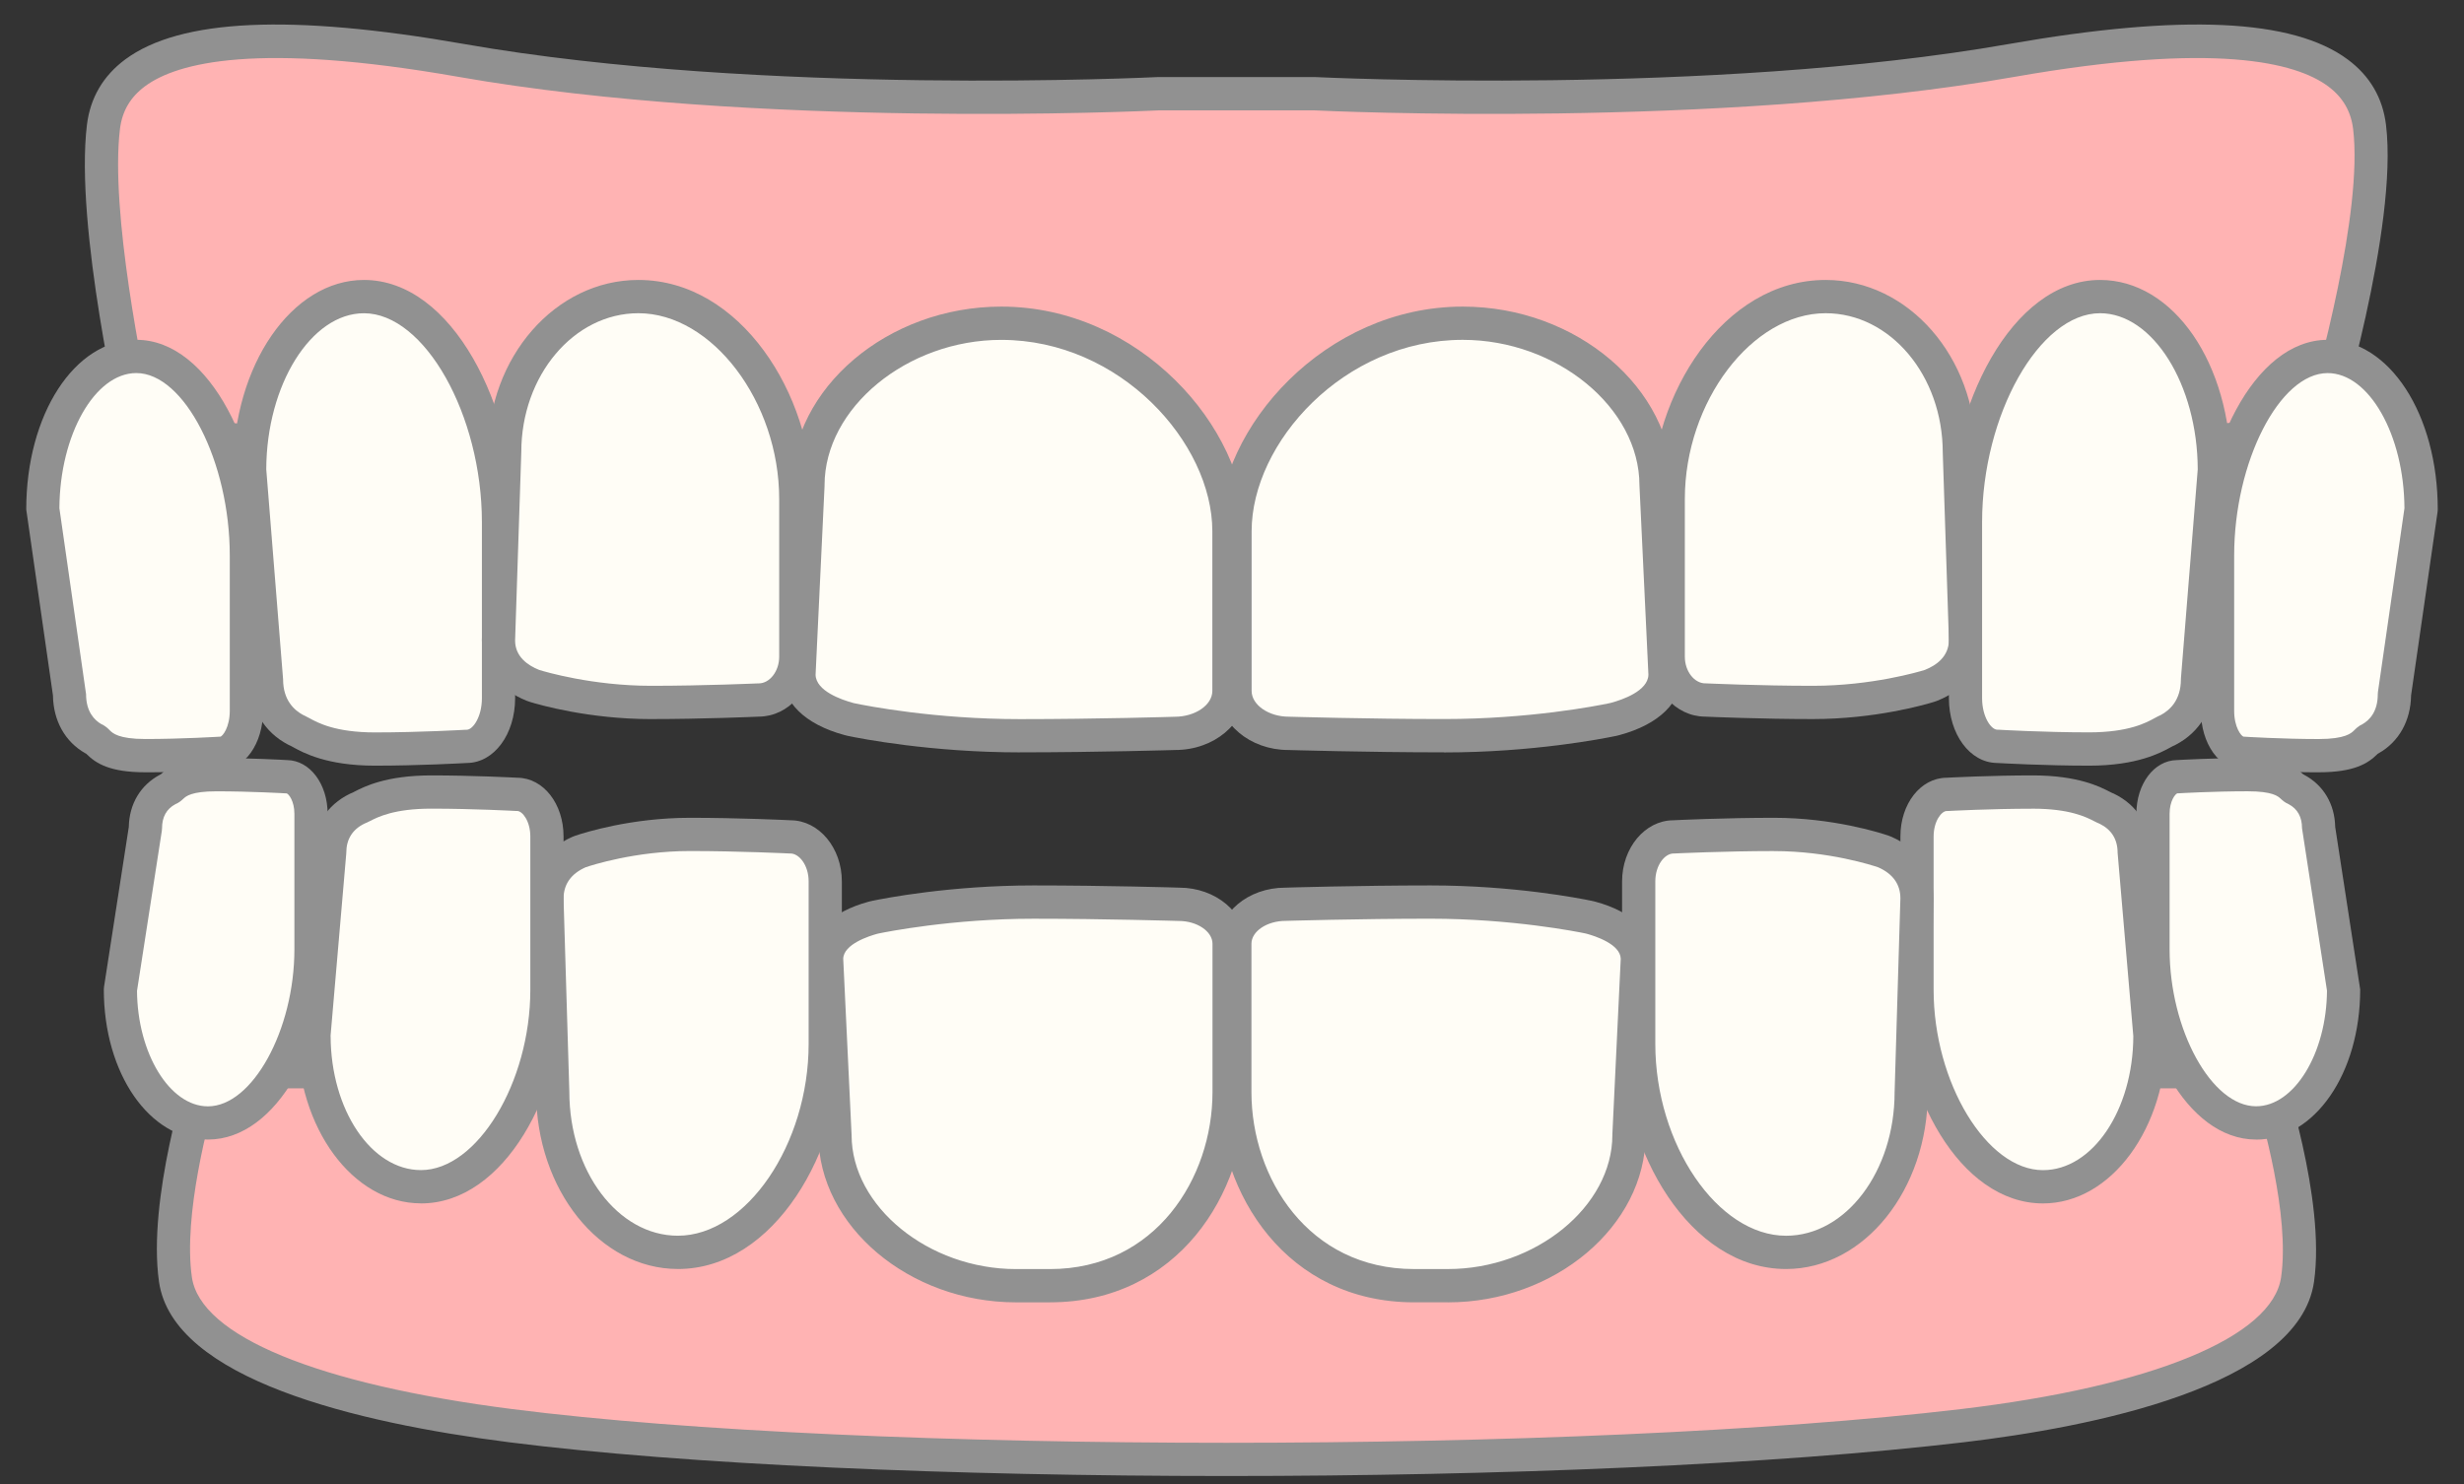
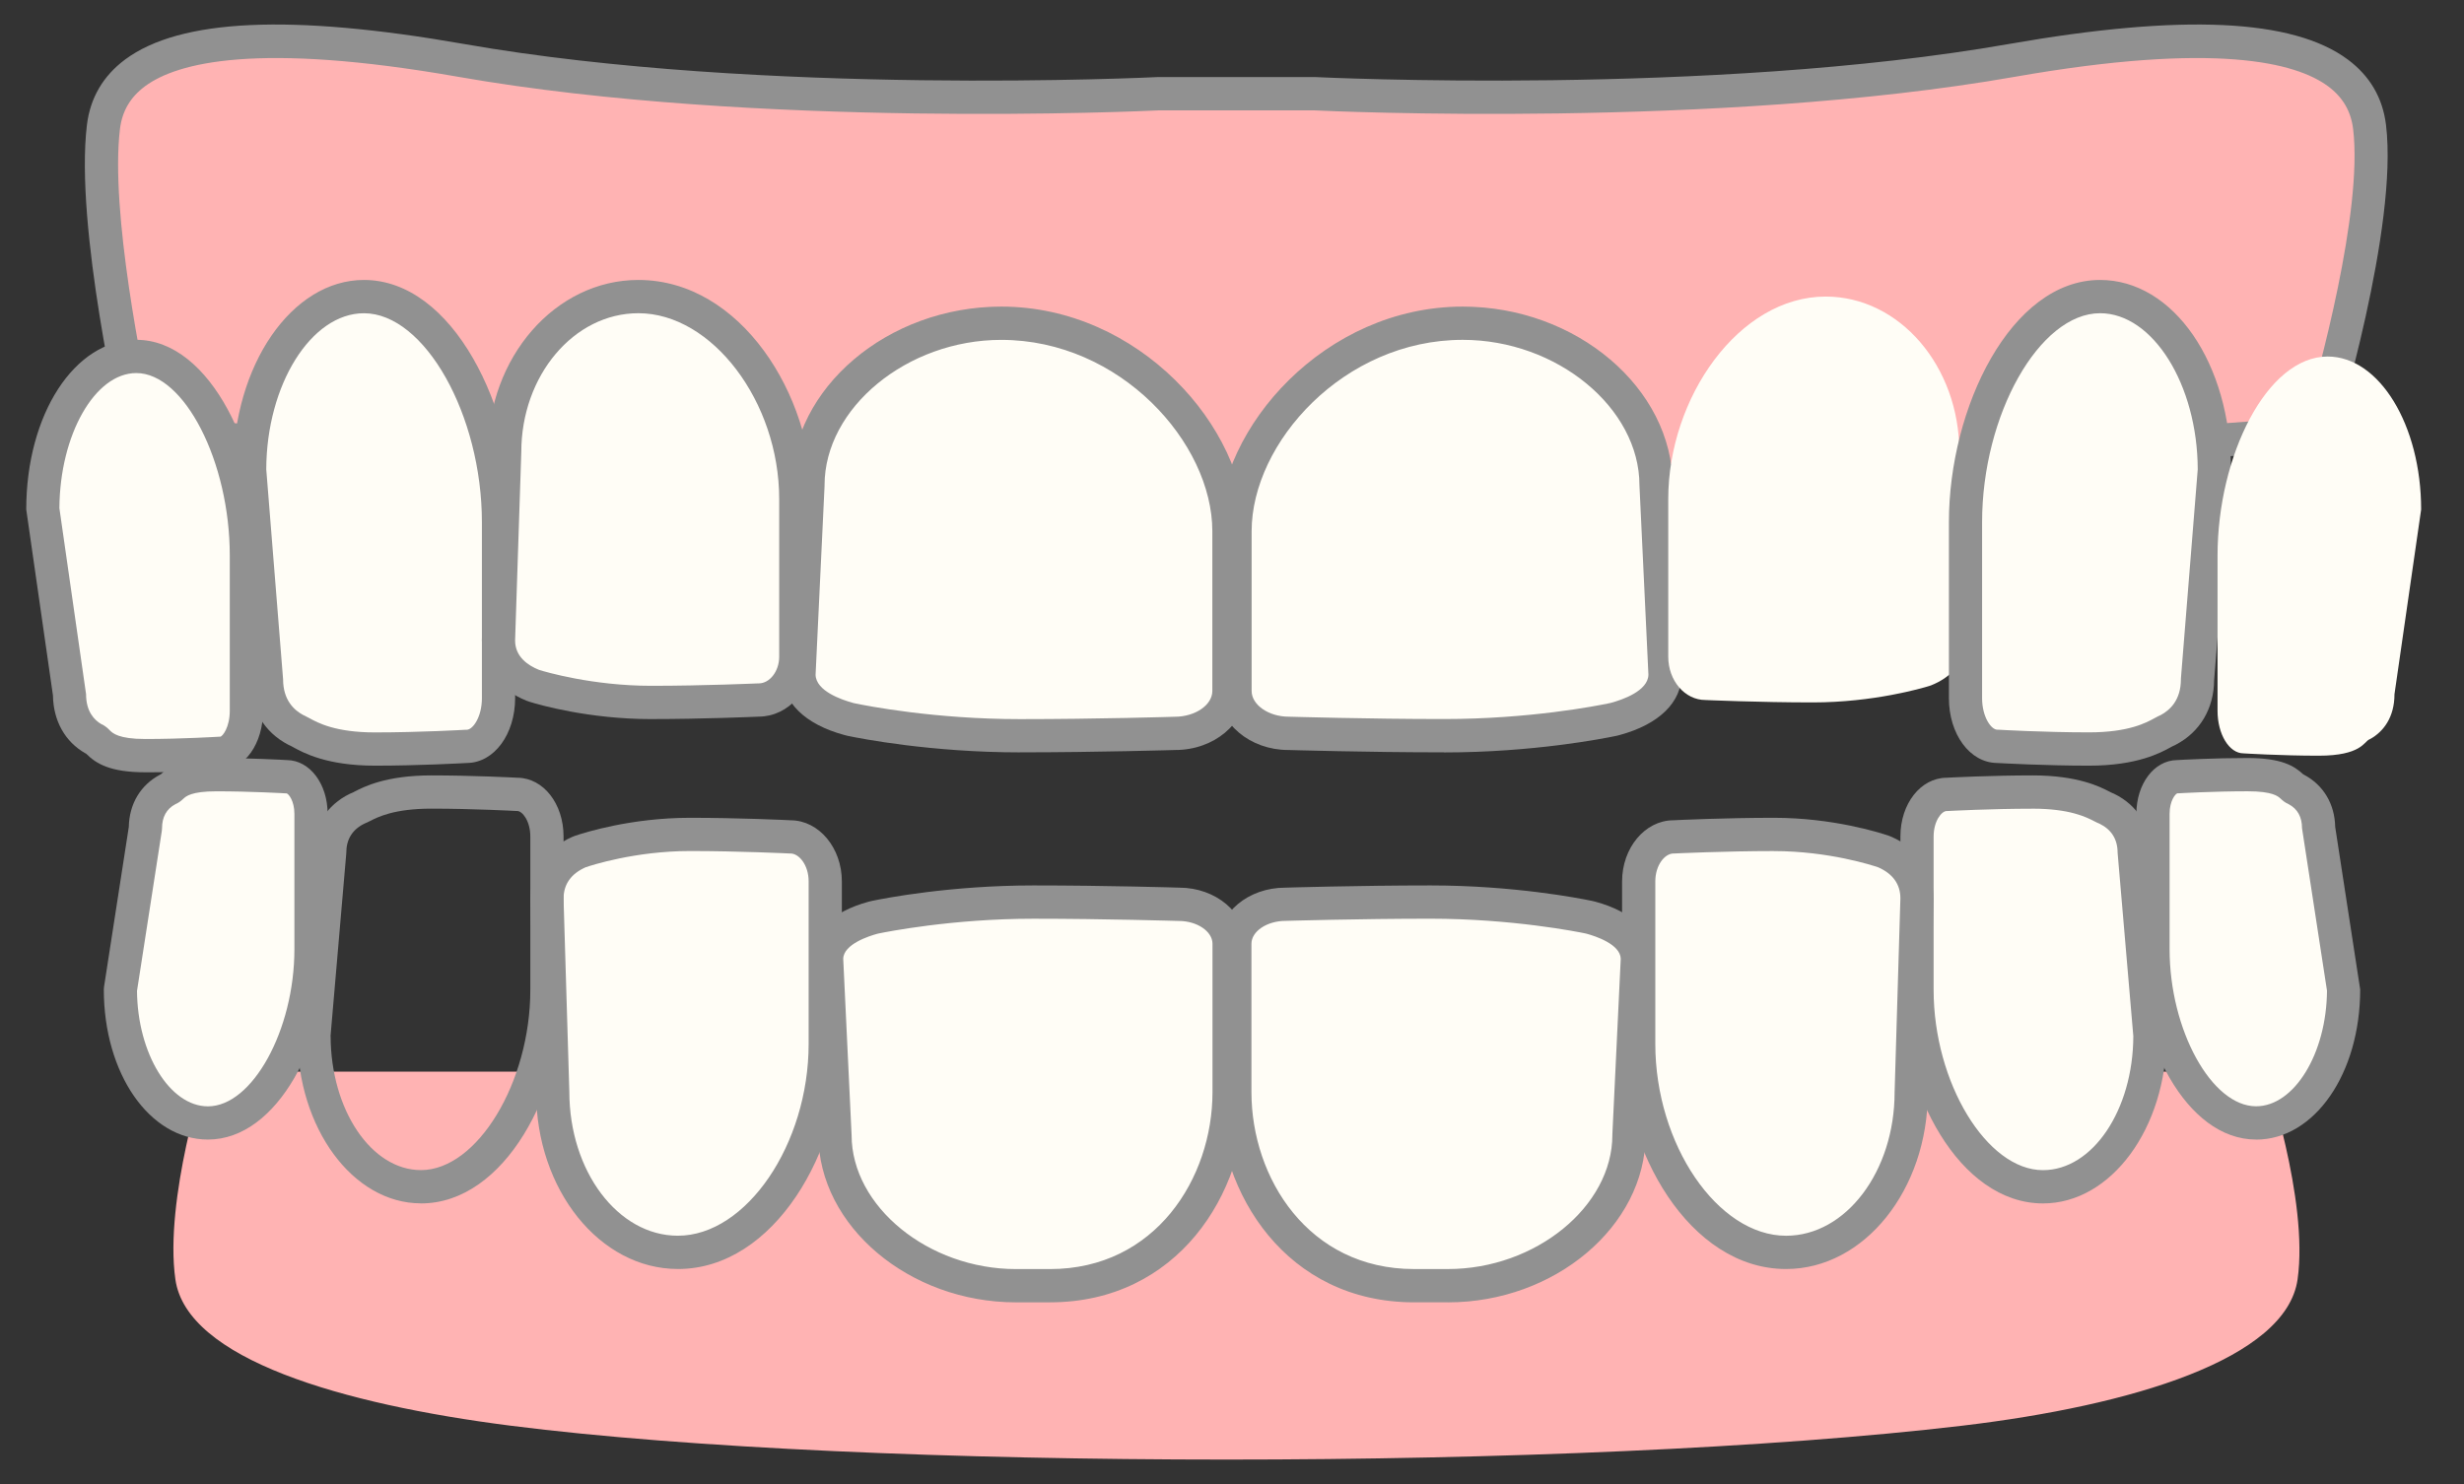
<svg xmlns="http://www.w3.org/2000/svg" width="83" height="50" viewBox="0 0 83 50" fill="none">
  <rect x="0" y="0" width="83" height="50" fill="#333333" stroke="none" />
  <path d="M4.688 14.589C4.688 14.589 3.075 7.64 3.483 4.277C3.892 0.915 9.473 0.971 15.539 2.036C25.755 3.83 39.036 3.157 39.036 3.157H44.268C44.268 3.157 57.549 3.83 67.766 2.036C73.832 0.971 79.412 0.915 79.821 4.278C80.23 7.641 78.089 14.591 78.089 14.591L41.613 17.28L4.688 14.589Z" fill="#FFB3B3" />
  <path d="M41.612 17.841L41.571 17.838L4.237 15.118L4.144 14.716C4.076 14.428 2.513 7.63 2.928 4.209C3.039 3.299 3.472 2.558 4.216 2.004C6.067 0.631 9.803 0.46 15.635 1.483C25.669 3.245 38.875 2.603 39.007 2.596H39.035H44.295C44.427 2.603 57.632 3.244 67.667 1.483C73.5 0.46 77.236 0.63 79.086 2.006C79.83 2.558 80.263 3.3 80.373 4.21C80.791 7.652 78.709 14.467 78.621 14.755L78.508 15.12L41.611 17.841H41.612ZM5.144 14.061L41.612 16.718L77.662 14.06C78.088 12.598 79.602 7.122 79.265 4.346C79.192 3.745 78.915 3.274 78.421 2.907C77.343 2.106 74.634 1.4 67.861 2.589C57.851 4.346 44.768 3.743 44.254 3.718H39.05C38.536 3.744 25.452 4.346 15.443 2.589C8.67 1.4 5.962 2.106 4.884 2.907C4.39 3.274 4.114 3.745 4.041 4.346C3.704 7.119 4.816 12.544 5.146 14.062L5.144 14.061Z" fill="#919191" />
  <path d="M76.297 36.107C76.297 36.107 77.777 40.425 77.394 43.107C77.01 45.789 71.804 47.357 66.105 48.034C53.258 49.557 29.147 49.557 17.197 48.034C11.502 47.308 6.291 45.789 5.908 43.107C5.525 40.424 6.925 36.107 6.925 36.107H76.296H76.297Z" fill="#FFB3B3" />
-   <path d="M41.318 49.73C32.149 49.73 23.093 49.35 17.128 48.59C12.017 47.937 5.825 46.471 5.356 43.186C4.959 40.406 6.335 36.115 6.395 35.934L6.52 35.547H76.697L76.827 35.925C76.89 36.106 78.346 40.402 77.948 43.186C77.442 46.732 70.353 48.094 66.172 48.59C59.762 49.35 50.484 49.73 41.319 49.73H41.318ZM7.341 36.667C7.019 37.766 6.168 40.956 6.463 43.026C6.746 45.015 10.685 46.637 17.269 47.477C29.128 48.989 53.286 48.988 66.04 47.477C72.515 46.709 76.552 45.045 76.84 43.028C77.136 40.956 76.228 37.758 75.889 36.668H7.341V36.667Z" fill="#919191" />
  <path d="M54.419 24.22C54.389 24.229 54.359 24.236 54.328 24.242C53.968 24.318 51.603 24.788 48.642 24.788C46.019 24.788 43.411 24.709 43.411 24.709C42.411 24.709 41.6 24.069 41.6 23.28V17.899C41.6 14.555 45.034 10.891 49.27 10.891C52.866 10.891 55.782 13.511 55.782 16.35L56.084 22.724C56.084 23.501 55.305 23.979 54.418 24.222L54.419 24.22Z" fill="#FFFDF6" />
  <path d="M48.642 25.348C46.041 25.348 43.42 25.269 43.395 25.269C42.105 25.269 41.043 24.376 41.043 23.28V17.899C41.043 14.399 44.638 10.33 49.272 10.33C53.101 10.33 56.335 13.079 56.344 16.336L56.646 22.724C56.646 23.659 55.888 24.402 54.568 24.762C54.527 24.774 54.487 24.783 54.445 24.793C53.999 24.886 51.629 25.351 48.644 25.351L48.642 25.348ZM49.271 11.45C45.267 11.45 42.161 14.916 42.161 17.898V23.279C42.161 23.749 42.734 24.147 43.412 24.147C43.455 24.147 46.059 24.226 48.643 24.226C51.517 24.226 53.788 23.782 54.214 23.692C54.234 23.688 54.252 23.684 54.273 23.678C54.648 23.576 55.515 23.281 55.527 22.733L55.225 16.349C55.225 13.74 52.444 11.45 49.272 11.45H49.271Z" fill="#919191" />
  <path d="M65.056 23.088C65.035 23.096 65.014 23.103 64.993 23.11C64.745 23.187 63.109 23.666 61.063 23.666C59.25 23.666 57.447 23.585 57.447 23.585C56.755 23.585 56.195 22.932 56.195 22.128V16.812C56.195 13.403 58.569 9.992 61.498 9.992C63.985 9.992 66.001 12.339 66.001 15.233L66.21 21.561C66.21 22.353 65.671 22.841 65.058 23.087L65.056 23.088Z" fill="#FFFDF6" />
-   <path d="M61.062 24.227C59.332 24.227 57.59 24.152 57.432 24.145C56.439 24.137 55.634 23.236 55.634 22.128V16.812C55.634 13.321 58.041 9.432 61.496 9.432C64.287 9.432 66.558 12.034 66.558 15.233L66.766 21.543C66.766 22.478 66.219 23.223 65.264 23.607C65.228 23.622 65.193 23.634 65.157 23.645C64.843 23.742 63.169 24.227 61.062 24.227ZM61.497 10.553C59.014 10.553 56.754 13.537 56.754 16.812V22.128C56.754 22.614 57.071 23.024 57.446 23.024H57.471C57.489 23.025 59.283 23.106 61.063 23.106C63.051 23.106 64.653 22.629 64.829 22.574L64.848 22.567C65.214 22.421 65.649 22.127 65.649 21.561L65.442 15.252C65.442 12.652 63.672 10.553 61.498 10.553H61.497Z" fill="#919191" />
  <path d="M73.039 24.592C73.021 24.601 73.003 24.609 72.986 24.616C72.773 24.702 72.12 25.236 70.371 25.236C68.821 25.236 67.279 25.145 67.279 25.145C66.688 25.145 66.209 24.419 66.209 23.521V17.595C66.209 13.795 68.238 9.992 70.742 9.992C72.868 9.992 74.59 12.609 74.59 15.834L74.024 22.888C74.024 23.771 73.563 24.314 73.039 24.59V24.592Z" fill="#FFFDF6" />
  <path d="M70.369 25.797C68.901 25.797 67.422 25.715 67.261 25.706C66.355 25.693 65.649 24.738 65.649 23.521V17.595C65.649 13.734 67.74 9.432 70.742 9.432C73.213 9.432 75.15 12.245 75.15 15.834V15.88L74.583 22.913C74.576 23.871 74.108 24.662 73.299 25.087C73.264 25.106 73.231 25.121 73.195 25.136C73.181 25.143 73.155 25.157 73.124 25.174C72.786 25.36 71.995 25.797 70.369 25.797ZM70.741 10.553C68.699 10.553 66.767 13.975 66.767 17.595V23.521C66.767 24.16 67.075 24.585 67.278 24.585H67.311C67.326 24.587 68.855 24.675 70.369 24.675C71.707 24.675 72.3 24.349 72.584 24.192C72.665 24.148 72.729 24.115 72.777 24.095H72.779C73.091 23.93 73.464 23.588 73.464 22.889L73.466 22.844L74.031 15.812C74.022 12.959 72.519 10.553 70.741 10.553Z" fill="#919191" />
  <path d="M79.852 24.892C79.837 24.9 79.823 24.907 79.808 24.914C79.634 24.989 79.535 25.461 78.103 25.461C76.834 25.461 75.573 25.382 75.573 25.382C75.091 25.382 74.698 24.74 74.698 23.95V18.72C74.698 15.367 76.358 12.012 78.407 12.012C80.146 12.012 81.556 14.32 81.556 17.167L80.658 23.391C80.658 24.171 80.282 24.65 79.852 24.893V24.892Z" fill="#FFFDF6" />
-   <path d="M78.103 26.021C76.891 26.021 75.706 25.95 75.554 25.941C74.758 25.926 74.138 25.056 74.138 23.948V18.718C74.138 15.28 75.891 11.449 78.407 11.449C80.486 11.449 82.116 13.96 82.116 17.165L82.11 17.245L81.217 23.431C81.204 24.285 80.809 24.992 80.127 25.378C80.117 25.384 80.108 25.39 80.097 25.395L80.091 25.4C79.767 25.722 79.303 26.02 78.104 26.02L78.103 26.021ZM78.407 12.57C76.789 12.57 75.258 15.558 75.258 18.718V23.948C75.258 24.509 75.499 24.803 75.576 24.821H75.608C75.621 24.822 76.867 24.9 78.102 24.9C79.006 24.9 79.204 24.701 79.301 24.606C79.364 24.543 79.449 24.458 79.579 24.4C79.816 24.264 80.096 23.979 80.096 23.389L80.102 23.309L80.994 17.125C80.982 14.652 79.801 12.57 78.405 12.57H78.407Z" fill="#919191" />
  <path d="M9.961 24.592C9.979 24.601 9.997 24.609 10.015 24.616C10.228 24.702 10.881 25.236 12.631 25.236C14.181 25.236 15.722 25.145 15.722 25.145C16.313 25.145 16.792 24.419 16.792 23.521V17.595C16.792 13.795 14.763 9.992 12.259 9.992C10.134 9.992 8.411 12.609 8.411 15.834L8.978 22.888C8.978 23.771 9.438 24.314 9.962 24.59L9.961 24.592Z" fill="#FFFDF6" />
  <path d="M12.631 25.797C11.005 25.797 10.214 25.36 9.876 25.174C9.845 25.157 9.819 25.143 9.799 25.133C9.77 25.121 9.737 25.106 9.702 25.087C8.892 24.663 8.425 23.871 8.418 22.913L7.852 15.834C7.852 12.304 9.83 9.432 12.259 9.432C15.26 9.432 17.352 13.734 17.352 17.595V23.521C17.352 24.738 16.646 25.693 15.741 25.706C15.579 25.715 14.1 25.797 12.632 25.797H12.631ZM8.969 15.813L9.536 22.89C9.536 23.589 9.909 23.931 10.221 24.095H10.224C10.272 24.116 10.336 24.149 10.416 24.193C10.7 24.35 11.293 24.677 12.631 24.677C14.146 24.677 15.673 24.588 15.69 24.587H15.722C15.925 24.587 16.233 24.162 16.233 23.522V17.596C16.233 13.976 14.302 10.554 12.259 10.554C10.481 10.554 8.978 12.96 8.969 15.813Z" fill="#919191" />
  <path d="M3.148 24.89C3.163 24.898 3.177 24.905 3.192 24.912C3.366 24.987 3.465 25.459 4.897 25.459C6.166 25.459 7.427 25.38 7.427 25.38C7.91 25.38 8.302 24.738 8.302 23.948V18.718C8.302 15.365 6.642 12.01 4.593 12.01C2.854 12.01 1.444 14.318 1.444 17.165L2.342 23.39C2.342 24.169 2.718 24.648 3.148 24.891V24.89Z" fill="#FFFDF6" />
  <path d="M4.897 26.02C3.697 26.02 3.233 25.722 2.909 25.4L2.904 25.395C2.894 25.391 2.884 25.385 2.874 25.379C2.192 24.993 1.797 24.285 1.784 23.432L0.884 17.165C0.884 13.96 2.513 11.449 4.593 11.449C7.109 11.449 8.861 15.28 8.861 18.718V23.948C8.861 25.056 8.242 25.927 7.446 25.941C7.294 25.95 6.109 26.021 4.897 26.021V26.02ZM3.418 24.399C3.549 24.457 3.635 24.542 3.697 24.605C3.793 24.7 3.992 24.899 4.896 24.899C6.131 24.899 7.378 24.821 7.389 24.821H7.424C7.499 24.803 7.74 24.508 7.74 23.946V18.717C7.74 15.556 6.21 12.569 4.591 12.569C3.194 12.569 2.014 14.651 2.001 17.124L2.899 23.388C2.899 23.978 3.179 24.263 3.416 24.399H3.418Z" fill="#919191" />
  <path d="M28.581 24.222C28.611 24.23 28.641 24.238 28.672 24.244C29.032 24.32 31.397 24.79 34.358 24.79C36.98 24.79 39.589 24.711 39.589 24.711C40.588 24.711 41.4 24.071 41.4 23.282V17.901C41.4 14.557 37.966 10.893 33.73 10.893C30.134 10.893 27.218 13.512 27.218 16.352L26.916 22.726C26.916 23.503 27.695 23.98 28.582 24.224L28.581 24.222Z" fill="#FFFDF6" />
  <path d="M34.357 25.349C31.372 25.349 29.002 24.886 28.557 24.793C28.514 24.783 28.475 24.774 28.434 24.762C27.113 24.402 26.356 23.659 26.356 22.724V22.697L26.658 16.336C26.667 13.079 29.901 10.33 33.73 10.33C38.364 10.33 41.959 14.399 41.959 17.899V23.28C41.959 24.377 40.896 25.269 39.589 25.269C39.579 25.269 36.959 25.348 34.359 25.348L34.357 25.349ZM28.727 23.681C28.747 23.687 28.765 23.69 28.786 23.695C29.212 23.784 31.484 24.229 34.357 24.229C36.941 24.229 39.545 24.151 39.57 24.149C40.265 24.149 40.838 23.751 40.838 23.28V17.899C40.838 14.918 37.731 11.451 33.728 11.451C30.556 11.451 27.775 13.741 27.775 16.35V16.377L27.473 22.734C27.485 23.282 28.352 23.577 28.727 23.68V23.681Z" fill="#919191" />
  <path d="M17.942 23.088C17.963 23.096 17.984 23.103 18.005 23.11C18.253 23.187 19.889 23.666 21.936 23.666C23.749 23.666 25.552 23.585 25.552 23.585C26.244 23.585 26.803 22.932 26.803 22.128V16.812C26.803 13.403 24.429 9.992 21.5 9.992C19.014 9.992 16.997 12.339 16.997 15.233L16.789 21.561C16.789 22.353 17.327 22.841 17.94 23.087L17.942 23.088Z" fill="#FFFDF6" />
  <path d="M21.937 24.228C19.831 24.228 18.156 23.744 17.842 23.646C17.805 23.635 17.771 23.623 17.735 23.608C16.779 23.224 16.232 22.478 16.232 21.561L16.441 15.214C16.441 12.034 18.711 9.432 21.503 9.432C24.958 9.432 27.365 13.321 27.365 16.812V22.128C27.365 23.235 26.559 24.137 25.567 24.145C25.409 24.152 23.667 24.227 21.937 24.227V24.228ZM21.503 10.553C19.329 10.553 17.56 12.653 17.56 15.233L17.351 21.58C17.351 22.127 17.786 22.421 18.152 22.567L18.171 22.574C18.348 22.629 19.951 23.106 21.938 23.106C23.718 23.106 25.511 23.025 25.53 23.025H25.555C25.93 23.025 26.247 22.614 26.247 22.128V16.812C26.247 13.537 23.986 10.553 21.504 10.553H21.503Z" fill="#919191" />
  <path d="M29.405 30.922C29.434 30.914 29.46 30.909 29.491 30.901C29.827 30.832 32.042 30.395 34.813 30.395C37.268 30.395 39.709 30.469 39.709 30.469C40.645 30.469 41.404 31.064 41.404 31.798V36.802C41.404 39.913 39.336 43.32 35.37 43.32H34.224C30.857 43.32 28.128 40.883 28.128 38.242L27.846 32.314C27.846 31.592 28.575 31.147 29.406 30.922H29.405Z" fill="#FFFDF6" />
  <path d="M35.37 43.879H34.224C30.622 43.879 27.578 41.305 27.568 38.255L27.286 32.314C27.286 31.425 28.005 30.721 29.26 30.38C29.299 30.369 29.336 30.36 29.377 30.352C29.794 30.265 32.013 29.832 34.813 29.832C37.248 29.832 39.701 29.905 39.727 29.907C40.953 29.907 41.964 30.754 41.964 31.796V36.8C41.964 40.231 39.653 43.878 35.37 43.878V43.879ZM28.404 32.303L28.686 38.241C28.686 40.647 31.274 42.758 34.223 42.758H35.369C38.925 42.758 40.843 39.688 40.843 36.801V31.797C40.843 31.381 40.324 31.029 39.708 31.029C39.668 31.029 37.23 30.954 34.812 30.954C32.064 30.954 29.847 31.4 29.603 31.45C29.585 31.453 29.568 31.458 29.55 31.462C29.283 31.535 28.416 31.808 28.404 32.303Z" fill="#919191" />
  <path d="M19.503 28.71C19.523 28.701 19.541 28.694 19.562 28.687C19.795 28.608 21.325 28.113 23.242 28.113C24.939 28.113 26.627 28.197 26.627 28.197C27.275 28.197 27.799 28.869 27.799 29.697V35.172C27.799 38.682 25.576 42.196 22.835 42.196C20.508 42.196 18.621 39.779 18.621 36.799L18.425 30.282C18.425 29.467 18.929 28.965 19.504 28.711L19.503 28.71Z" fill="#FFFDF6" />
  <path d="M22.834 42.755C20.202 42.755 18.06 40.083 18.06 36.797L17.865 30.297C17.865 29.353 18.379 28.593 19.275 28.197C19.312 28.181 19.347 28.167 19.384 28.155C19.679 28.055 21.257 27.553 23.242 27.553C24.858 27.553 26.484 27.628 26.642 27.637C27.589 27.646 28.358 28.567 28.358 29.697V35.172C28.358 38.759 26.089 42.756 22.834 42.756V42.755ZM23.242 28.673C21.394 28.673 19.904 29.16 19.741 29.216L19.728 29.22C19.233 29.439 18.983 29.796 18.983 30.28L19.178 36.78C19.178 39.464 20.818 41.634 22.833 41.634C25.139 41.634 27.239 38.553 27.239 35.171V29.696C27.239 29.142 26.916 28.756 26.626 28.756H26.598C26.582 28.755 24.903 28.673 23.239 28.673H23.242Z" fill="#919191" />
-   <path d="M12.029 27.248C12.047 27.24 12.063 27.233 12.08 27.226C12.28 27.152 12.891 26.686 14.53 26.686C15.981 26.686 17.424 26.765 17.424 26.765C17.977 26.765 18.425 27.399 18.425 28.182V33.352C18.425 36.667 16.525 39.985 14.183 39.985C12.193 39.985 10.579 37.702 10.579 34.887L11.109 28.732C11.109 27.962 11.539 27.488 12.03 27.248H12.029Z" fill="#FFFDF6" />
  <path d="M14.18 40.544C11.885 40.544 10.018 38.006 10.018 34.886L10.02 34.838L10.548 28.706C10.556 27.839 11.005 27.125 11.783 26.745C11.817 26.729 11.849 26.715 11.884 26.702C11.896 26.696 11.919 26.684 11.947 26.669C12.264 26.506 13.006 26.125 14.529 26.125C15.903 26.125 17.288 26.196 17.439 26.204C18.306 26.216 18.983 27.08 18.983 28.182V33.352C18.983 36.755 17.01 40.546 14.18 40.546V40.544ZM11.137 34.91C11.145 37.401 12.508 39.423 14.18 39.423C16.074 39.423 17.864 36.472 17.864 33.351V28.181C17.864 27.666 17.598 27.324 17.421 27.324H17.391C17.377 27.323 15.946 27.245 14.527 27.245C13.275 27.245 12.722 27.529 12.457 27.666C12.38 27.705 12.319 27.733 12.274 27.751H12.273C11.87 27.948 11.665 28.279 11.665 28.732L11.662 28.78L11.134 34.91H11.137Z" fill="#919191" />
  <path d="M5.652 26.596C5.666 26.589 5.678 26.582 5.693 26.578C5.856 26.511 5.949 26.1 7.29 26.1C8.477 26.1 9.658 26.169 9.658 26.169C10.11 26.169 10.477 26.729 10.477 27.419V31.981C10.477 34.907 8.923 37.834 7.005 37.834C5.377 37.834 4.057 35.82 4.057 33.336L4.898 27.905C4.898 27.226 5.251 26.808 5.653 26.596H5.652Z" fill="#FFFDF6" />
  <path d="M7.004 38.394C5.038 38.394 3.497 36.172 3.497 33.336L3.504 33.25L4.339 27.859C4.354 27.086 4.735 26.446 5.392 26.1C5.4 26.095 5.409 26.09 5.417 26.087C5.724 25.802 6.164 25.539 7.288 25.539C8.413 25.539 9.532 25.601 9.675 25.609C10.439 25.622 11.036 26.412 11.036 27.419V31.981C11.036 35.014 9.38 38.394 7.004 38.394ZM4.615 33.379C4.629 35.494 5.718 37.275 7.004 37.275C8.502 37.275 9.917 34.702 9.917 31.982V27.421C9.917 26.979 9.718 26.744 9.654 26.73H9.624C9.612 26.729 8.446 26.661 7.29 26.661C6.447 26.661 6.265 26.83 6.178 26.91C6.117 26.966 6.034 27.043 5.908 27.095C5.609 27.254 5.458 27.527 5.458 27.907L5.451 27.993L4.616 33.38L4.615 33.379ZM5.48 26.059C5.48 26.059 5.475 26.061 5.474 26.061C5.476 26.061 5.479 26.059 5.48 26.059Z" fill="#919191" />
  <path d="M70.971 27.25C70.953 27.242 70.937 27.235 70.92 27.228C70.72 27.154 70.109 26.688 68.47 26.688C67.019 26.688 65.576 26.767 65.576 26.767C65.023 26.767 64.575 27.401 64.575 28.184V33.354C64.575 36.669 66.475 39.987 68.817 39.987C70.807 39.987 72.421 37.704 72.421 34.889L71.891 28.734C71.891 27.964 71.461 27.49 70.97 27.25H70.971Z" fill="#FFFDF6" />
  <path d="M68.819 40.546C65.988 40.546 64.016 36.755 64.016 33.352V28.182C64.016 27.081 64.693 26.216 65.56 26.204C65.711 26.196 67.096 26.125 68.47 26.125C69.992 26.125 70.735 26.506 71.052 26.669C71.081 26.684 71.104 26.696 71.123 26.705C71.148 26.715 71.182 26.729 71.216 26.745C71.993 27.125 72.443 27.839 72.451 28.706L72.981 34.887C72.981 38.007 71.114 40.546 68.819 40.546ZM68.47 27.247C67.052 27.247 65.621 27.324 65.606 27.325H65.576C65.4 27.325 65.134 27.668 65.134 28.182V33.352C65.134 36.473 66.924 39.425 68.817 39.425C70.49 39.425 71.852 37.402 71.861 34.911L71.332 28.733C71.332 28.28 71.127 27.951 70.725 27.753C70.677 27.736 70.618 27.706 70.541 27.667C70.275 27.531 69.723 27.246 68.47 27.246V27.247Z" fill="#919191" />
  <path d="M77.348 26.596C77.334 26.589 77.322 26.582 77.306 26.578C77.144 26.511 77.051 26.1 75.71 26.1C74.523 26.1 73.342 26.169 73.342 26.169C72.889 26.169 72.523 26.729 72.523 27.419V31.981C72.523 34.907 74.077 37.834 75.995 37.834C77.623 37.834 78.943 35.82 78.943 33.336L78.102 27.905C78.102 27.226 77.749 26.808 77.347 26.596H77.348Z" fill="#FFFDF6" />
  <path d="M75.996 38.394C73.62 38.394 71.964 35.015 71.964 31.981V27.419C71.964 26.412 72.56 25.622 73.325 25.609C73.468 25.601 74.576 25.539 75.711 25.539C76.847 25.539 77.276 25.802 77.583 26.087C77.591 26.091 77.6 26.096 77.608 26.101C78.264 26.447 78.646 27.087 78.661 27.86L79.503 33.337C79.503 36.173 77.962 38.396 75.996 38.396V38.394ZM73.343 26.73C73.282 26.744 73.083 26.977 73.083 27.419V31.981C73.083 34.701 74.498 37.273 75.996 37.273C77.282 37.273 78.37 35.494 78.385 33.378L77.544 27.905C77.544 27.527 77.394 27.254 77.094 27.095C76.969 27.043 76.885 26.966 76.823 26.909C76.736 26.828 76.554 26.66 75.711 26.66C74.555 26.66 73.389 26.727 73.377 26.729H73.344L73.343 26.73ZM77.516 26.058C77.516 26.058 77.519 26.058 77.52 26.059C77.519 26.059 77.518 26.059 77.516 26.058Z" fill="#919191" />
  <path d="M53.594 30.921C53.565 30.912 53.538 30.907 53.508 30.9C53.172 30.83 50.957 30.393 48.186 30.393C45.731 30.393 43.289 30.467 43.289 30.467C42.354 30.467 41.595 31.062 41.595 31.796V36.8C41.595 39.911 43.663 43.318 47.629 43.318H48.774C52.142 43.318 54.871 40.882 54.871 38.239L55.153 32.312C55.153 31.59 54.424 31.145 53.593 30.921H53.594Z" fill="#FFFDF6" />
  <path d="M48.775 43.878H47.63C43.347 43.878 41.036 40.231 41.036 36.8V31.796C41.036 30.754 42.047 29.907 43.291 29.907C43.299 29.907 45.751 29.832 48.187 29.832C50.987 29.832 53.206 30.265 53.623 30.352C53.664 30.36 53.702 30.369 53.74 30.38C54.994 30.719 55.714 31.424 55.714 32.314V32.34L55.432 38.255C55.422 41.305 52.379 43.879 48.775 43.879V43.878ZM48.187 30.953C45.769 30.953 43.331 31.026 43.308 31.026C42.675 31.026 42.155 31.379 42.155 31.796V36.8C42.155 39.688 44.074 42.757 47.63 42.757H48.775C51.725 42.757 54.313 40.647 54.313 38.239V38.213L54.595 32.302C54.582 31.807 53.716 31.533 53.449 31.461C53.431 31.456 53.414 31.452 53.395 31.448C53.152 31.397 50.935 30.953 48.187 30.953Z" fill="#919191" />
  <path d="M63.497 28.71C63.478 28.701 63.459 28.694 63.438 28.687C63.205 28.608 61.675 28.113 59.758 28.113C58.061 28.113 56.373 28.197 56.373 28.197C55.725 28.197 55.201 28.869 55.201 29.697V35.172C55.201 38.682 57.424 42.196 60.164 42.196C62.492 42.196 64.379 39.779 64.379 36.799L64.575 30.282C64.575 29.467 64.071 28.965 63.496 28.711L63.497 28.71Z" fill="#FFFDF6" />
  <path d="M60.164 42.756C56.91 42.756 54.64 38.759 54.64 35.172V29.697C54.64 28.567 55.409 27.646 56.356 27.637C56.514 27.628 58.141 27.553 59.756 27.553C61.741 27.553 63.32 28.055 63.616 28.155C63.651 28.167 63.687 28.181 63.722 28.197C64.619 28.595 65.133 29.354 65.133 30.281L64.938 36.815C64.938 40.084 62.796 42.756 60.163 42.756H60.164ZM59.758 28.674C58.095 28.674 56.417 28.755 56.4 28.756H56.372C56.082 28.756 55.759 29.143 55.759 29.697V35.172C55.759 38.554 57.859 41.635 60.164 41.635C62.18 41.635 63.82 39.465 63.82 36.799L64.015 30.265C64.015 29.797 63.764 29.441 63.27 29.223L63.259 29.219C63.093 29.162 61.604 28.675 59.756 28.675L59.758 28.674Z" fill="#919191" />
</svg>